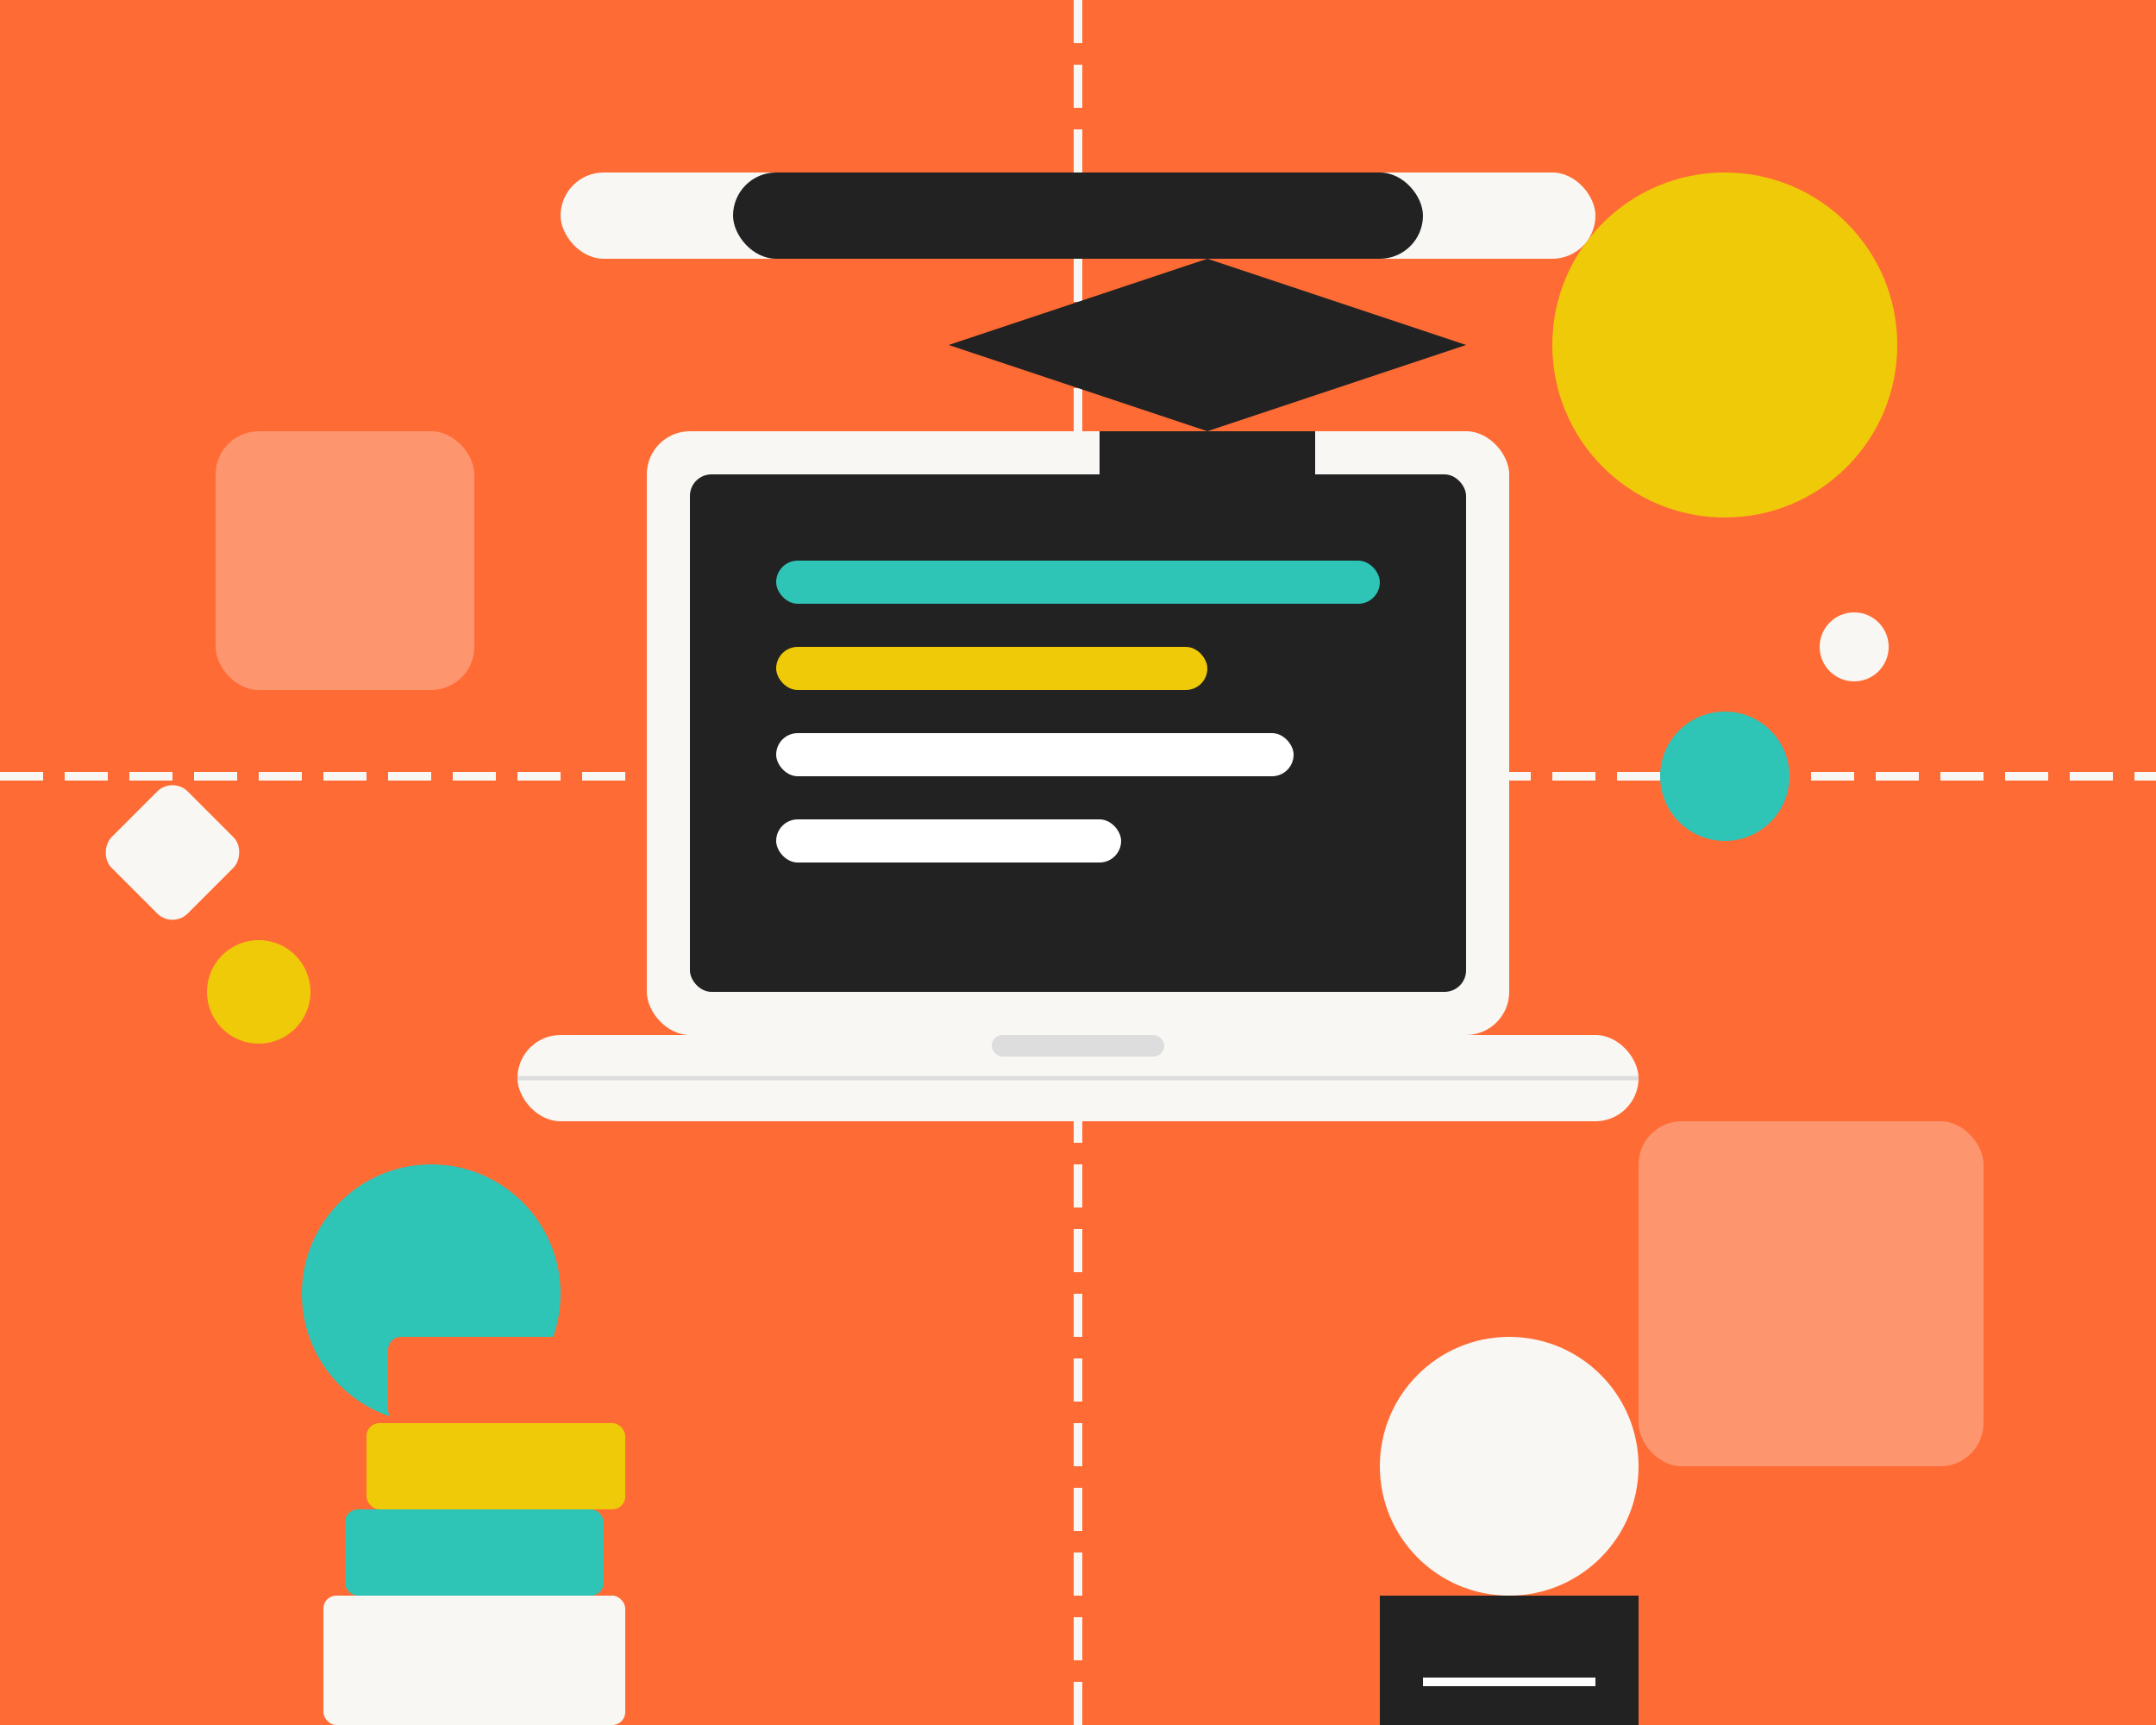
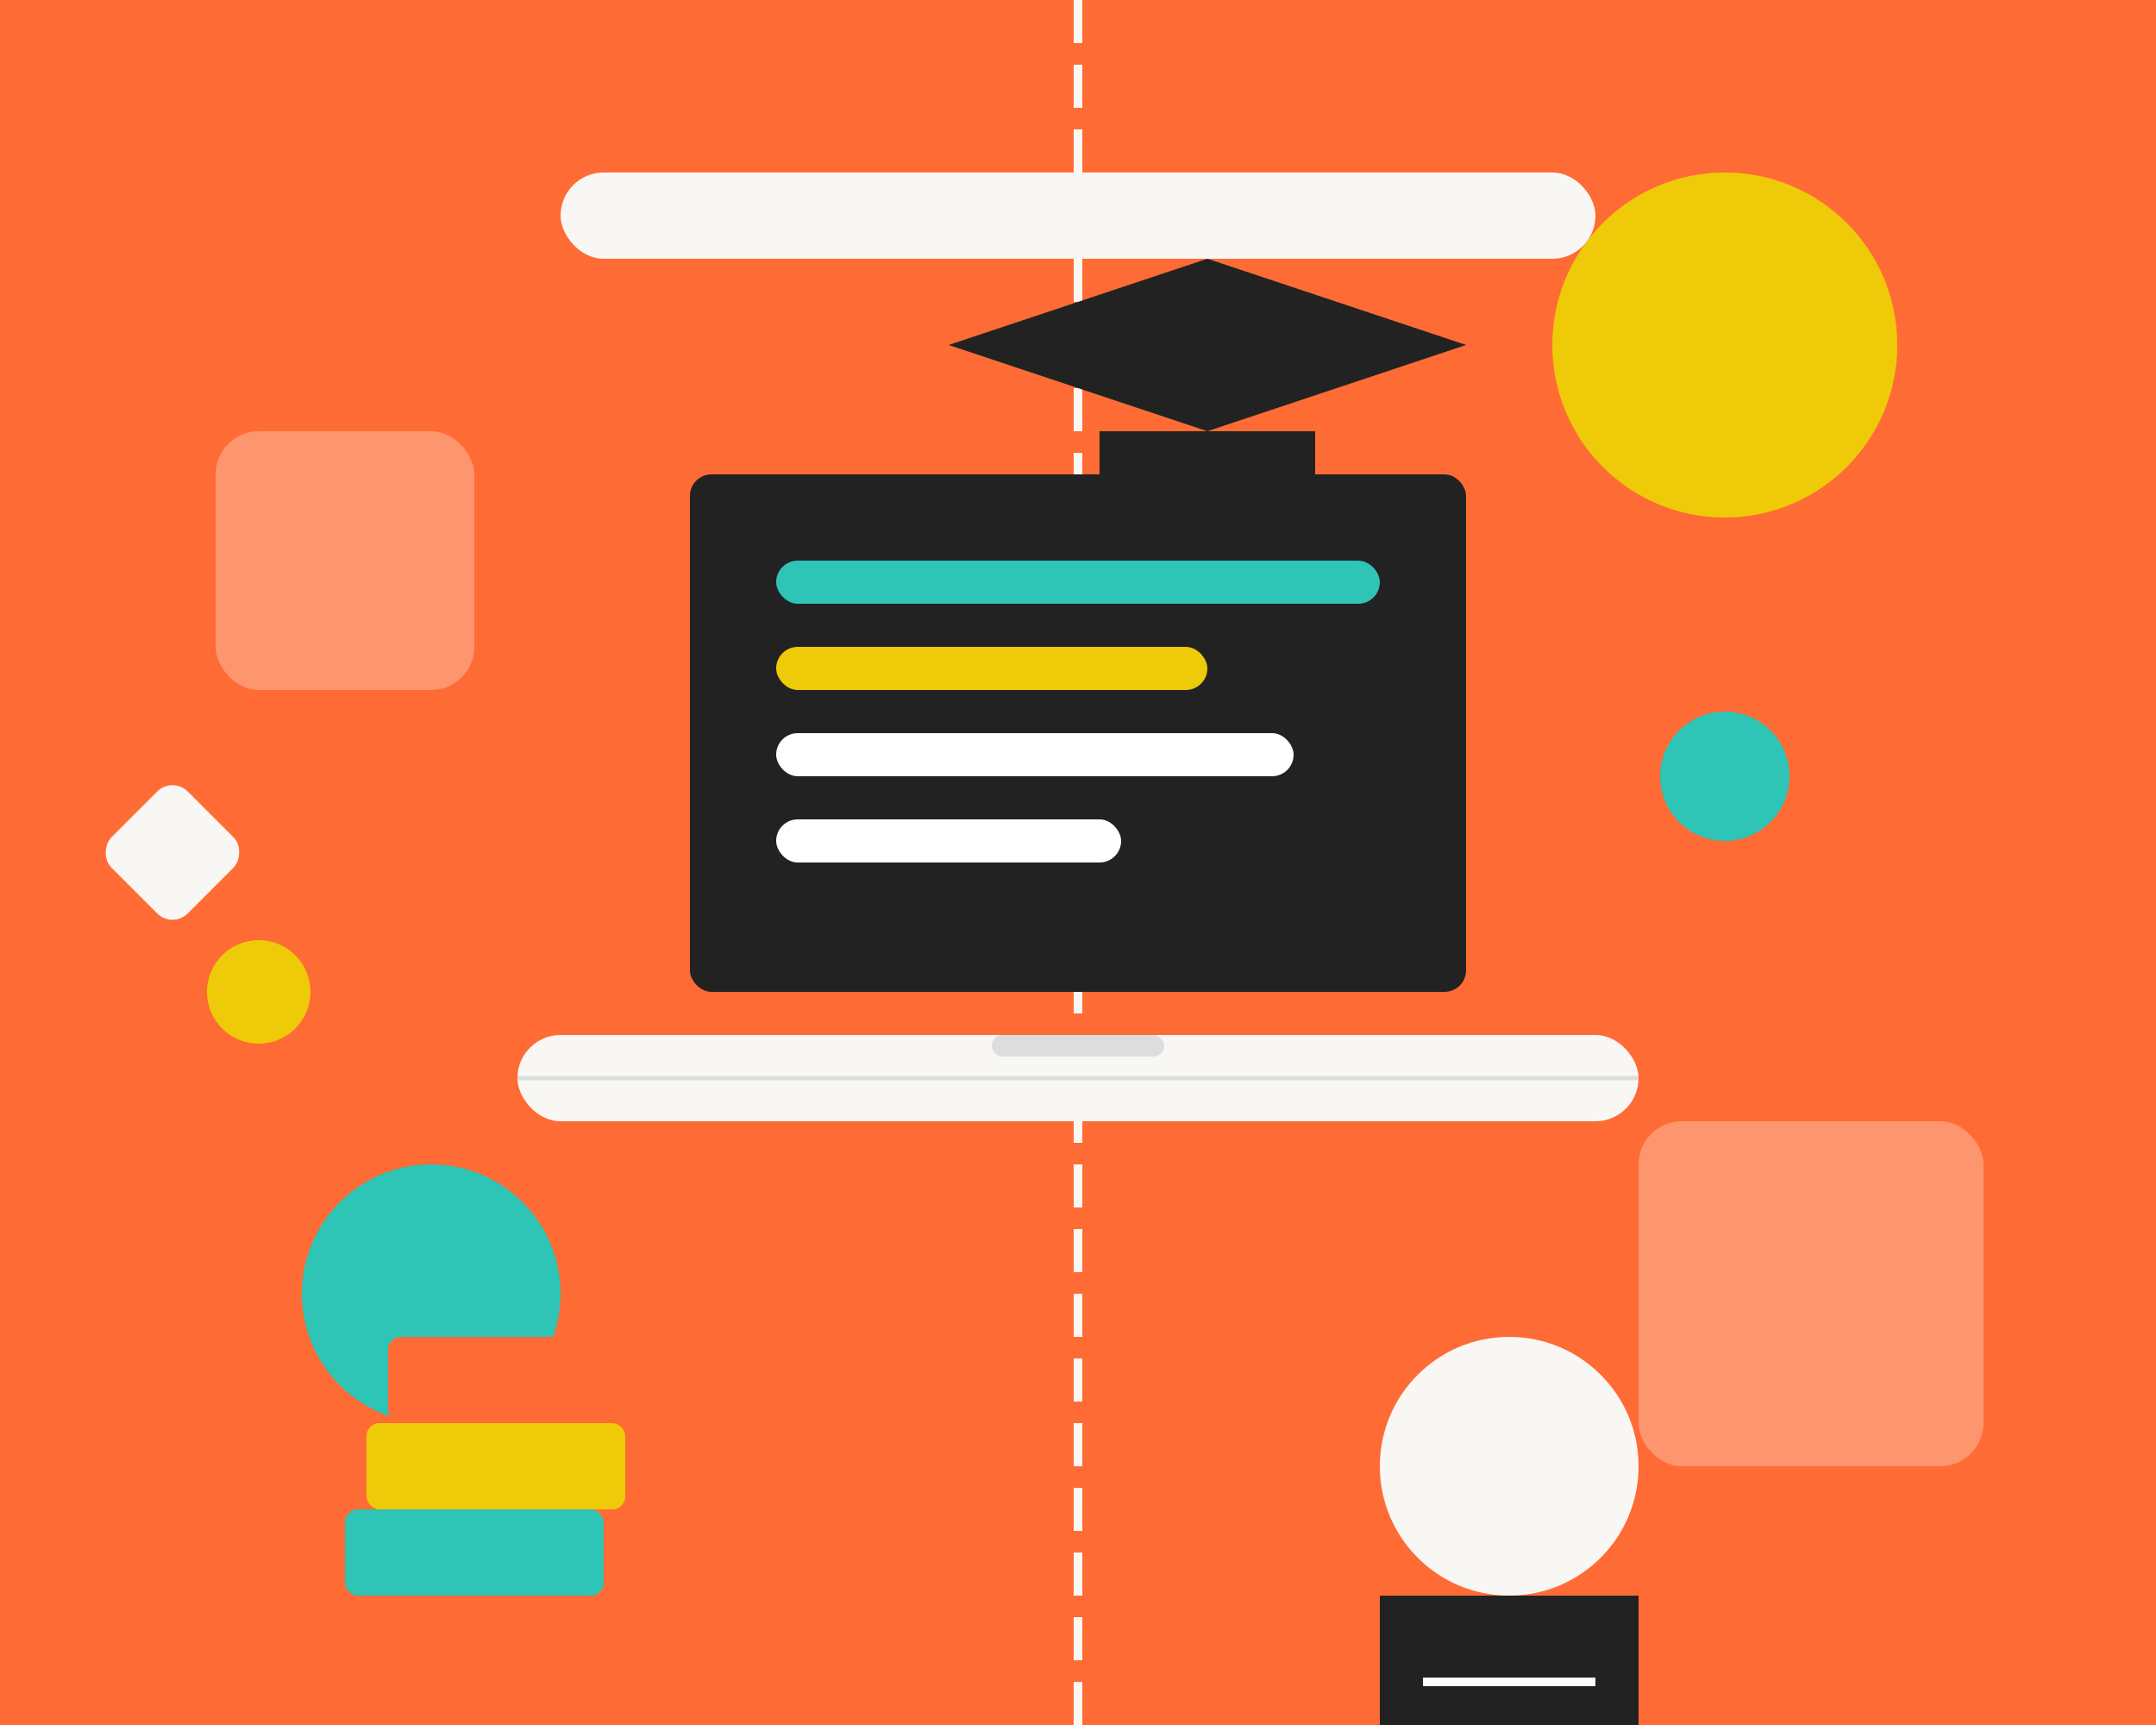
<svg xmlns="http://www.w3.org/2000/svg" width="500" height="400" viewBox="0 0 500 400" fill="none">
  <rect width="500" height="400" fill="#FF6B35" />
  <circle cx="400" cy="80" r="40" fill="#EFCA08" />
  <circle cx="100" cy="300" r="30" fill="#2EC4B6" />
  <rect x="50" y="100" width="60" height="60" rx="10" fill="#F9F7F3" opacity="0.3" />
  <rect x="380" y="260" width="80" height="80" rx="10" fill="#F9F7F3" opacity="0.3" />
-   <path d="M0 180 L500 180" stroke="#F9F7F3" stroke-width="2" stroke-dasharray="10 5" />
  <path d="M250 0 L250 400" stroke="#F9F7F3" stroke-width="2" stroke-dasharray="10 5" />
-   <rect x="150" y="100" width="200" height="140" rx="10" fill="#F9F7F3" />
  <rect x="160" y="110" width="180" height="120" rx="5" fill="#222222" />
  <rect x="120" y="240" width="260" height="20" rx="10" fill="#F9F7F3" />
  <path d="M120 250 L380 250" stroke="#DDDDDD" stroke-width="1" />
  <rect x="230" y="240" width="40" height="5" rx="2.5" fill="#DDDDDD" />
  <rect x="180" y="130" width="140" height="10" rx="5" fill="#2EC4B6" />
  <rect x="180" y="150" width="100" height="10" rx="5" fill="#EFCA08" />
  <rect x="180" y="170" width="120" height="10" rx="5" fill="#FFFFFF" />
  <rect x="180" y="190" width="80" height="10" rx="5" fill="#FFFFFF" />
  <circle cx="350" cy="340" r="30" fill="#F9F7F3" />
  <rect x="320" y="370" width="60" height="80" rx="10" fill="#F9F7F3" />
  <rect x="320" y="370" width="60" height="30" fill="#222222" />
  <path d="M330 390 L370 390" stroke="#FFFFFF" stroke-width="2" />
  <rect x="80" y="350" width="60" height="20" rx="3" fill="#2EC4B6" />
  <rect x="85" y="330" width="60" height="20" rx="3" fill="#EFCA08" />
  <rect x="90" y="310" width="60" height="20" rx="3" fill="#FF6B35" />
-   <rect x="75" y="370" width="70" height="30" rx="3" fill="#F9F7F3" />
  <path d="M220 80L280 60L340 80L280 100L220 80Z" fill="#222222" />
  <rect x="275" y="100" width="10" height="30" fill="#222222" />
  <path d="M255 100L305 100L305 110L255 110L255 100Z" fill="#222222" />
  <rect x="130" y="40" width="240" height="20" rx="10" fill="#F9F7F3" />
-   <rect x="170" y="40" width="160" height="20" rx="10" fill="#222222" />
  <circle cx="400" cy="180" r="15" fill="#2EC4B6" />
-   <circle cx="430" cy="150" r="8" fill="#F9F7F3" />
  <circle cx="60" cy="230" r="12" fill="#EFCA08" />
  <rect x="40" y="180" width="25" height="25" rx="5" transform="rotate(45 40 180)" fill="#F9F7F3" />
  <rect x="420" cy="350" width="20" height="20" rx="4" transform="rotate(15 420 350)" fill="#EFCA08" />
</svg>